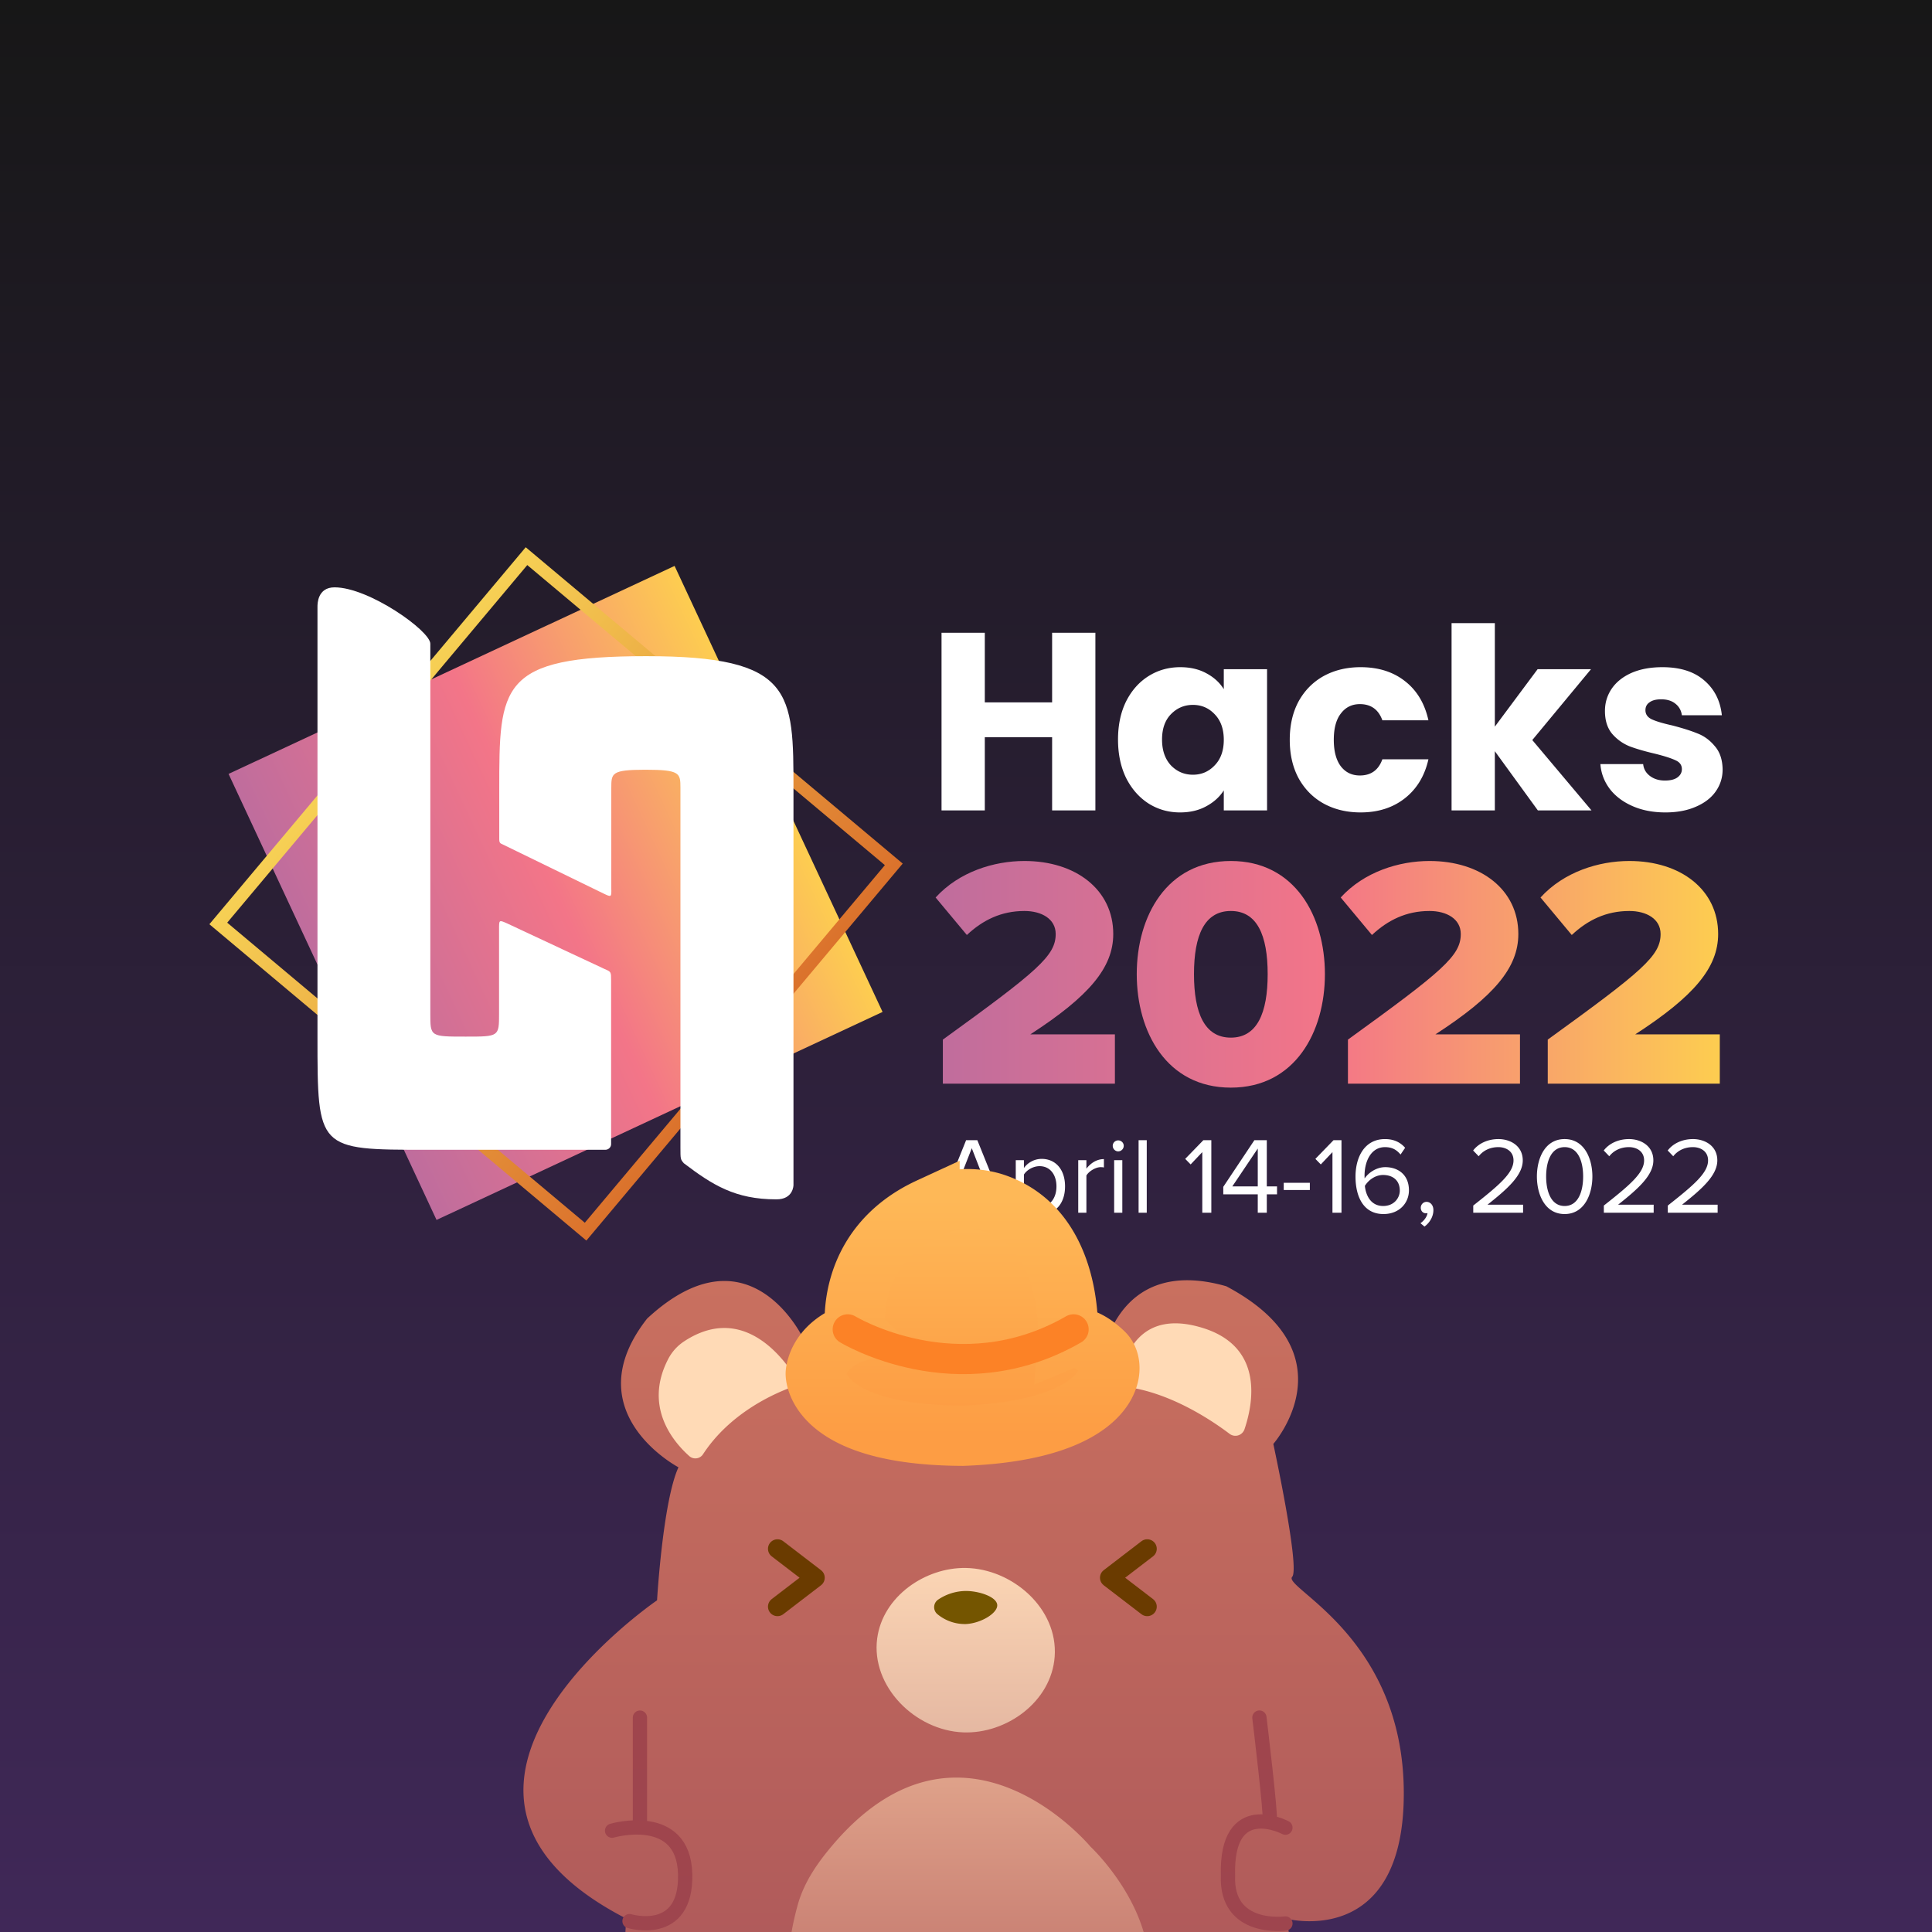
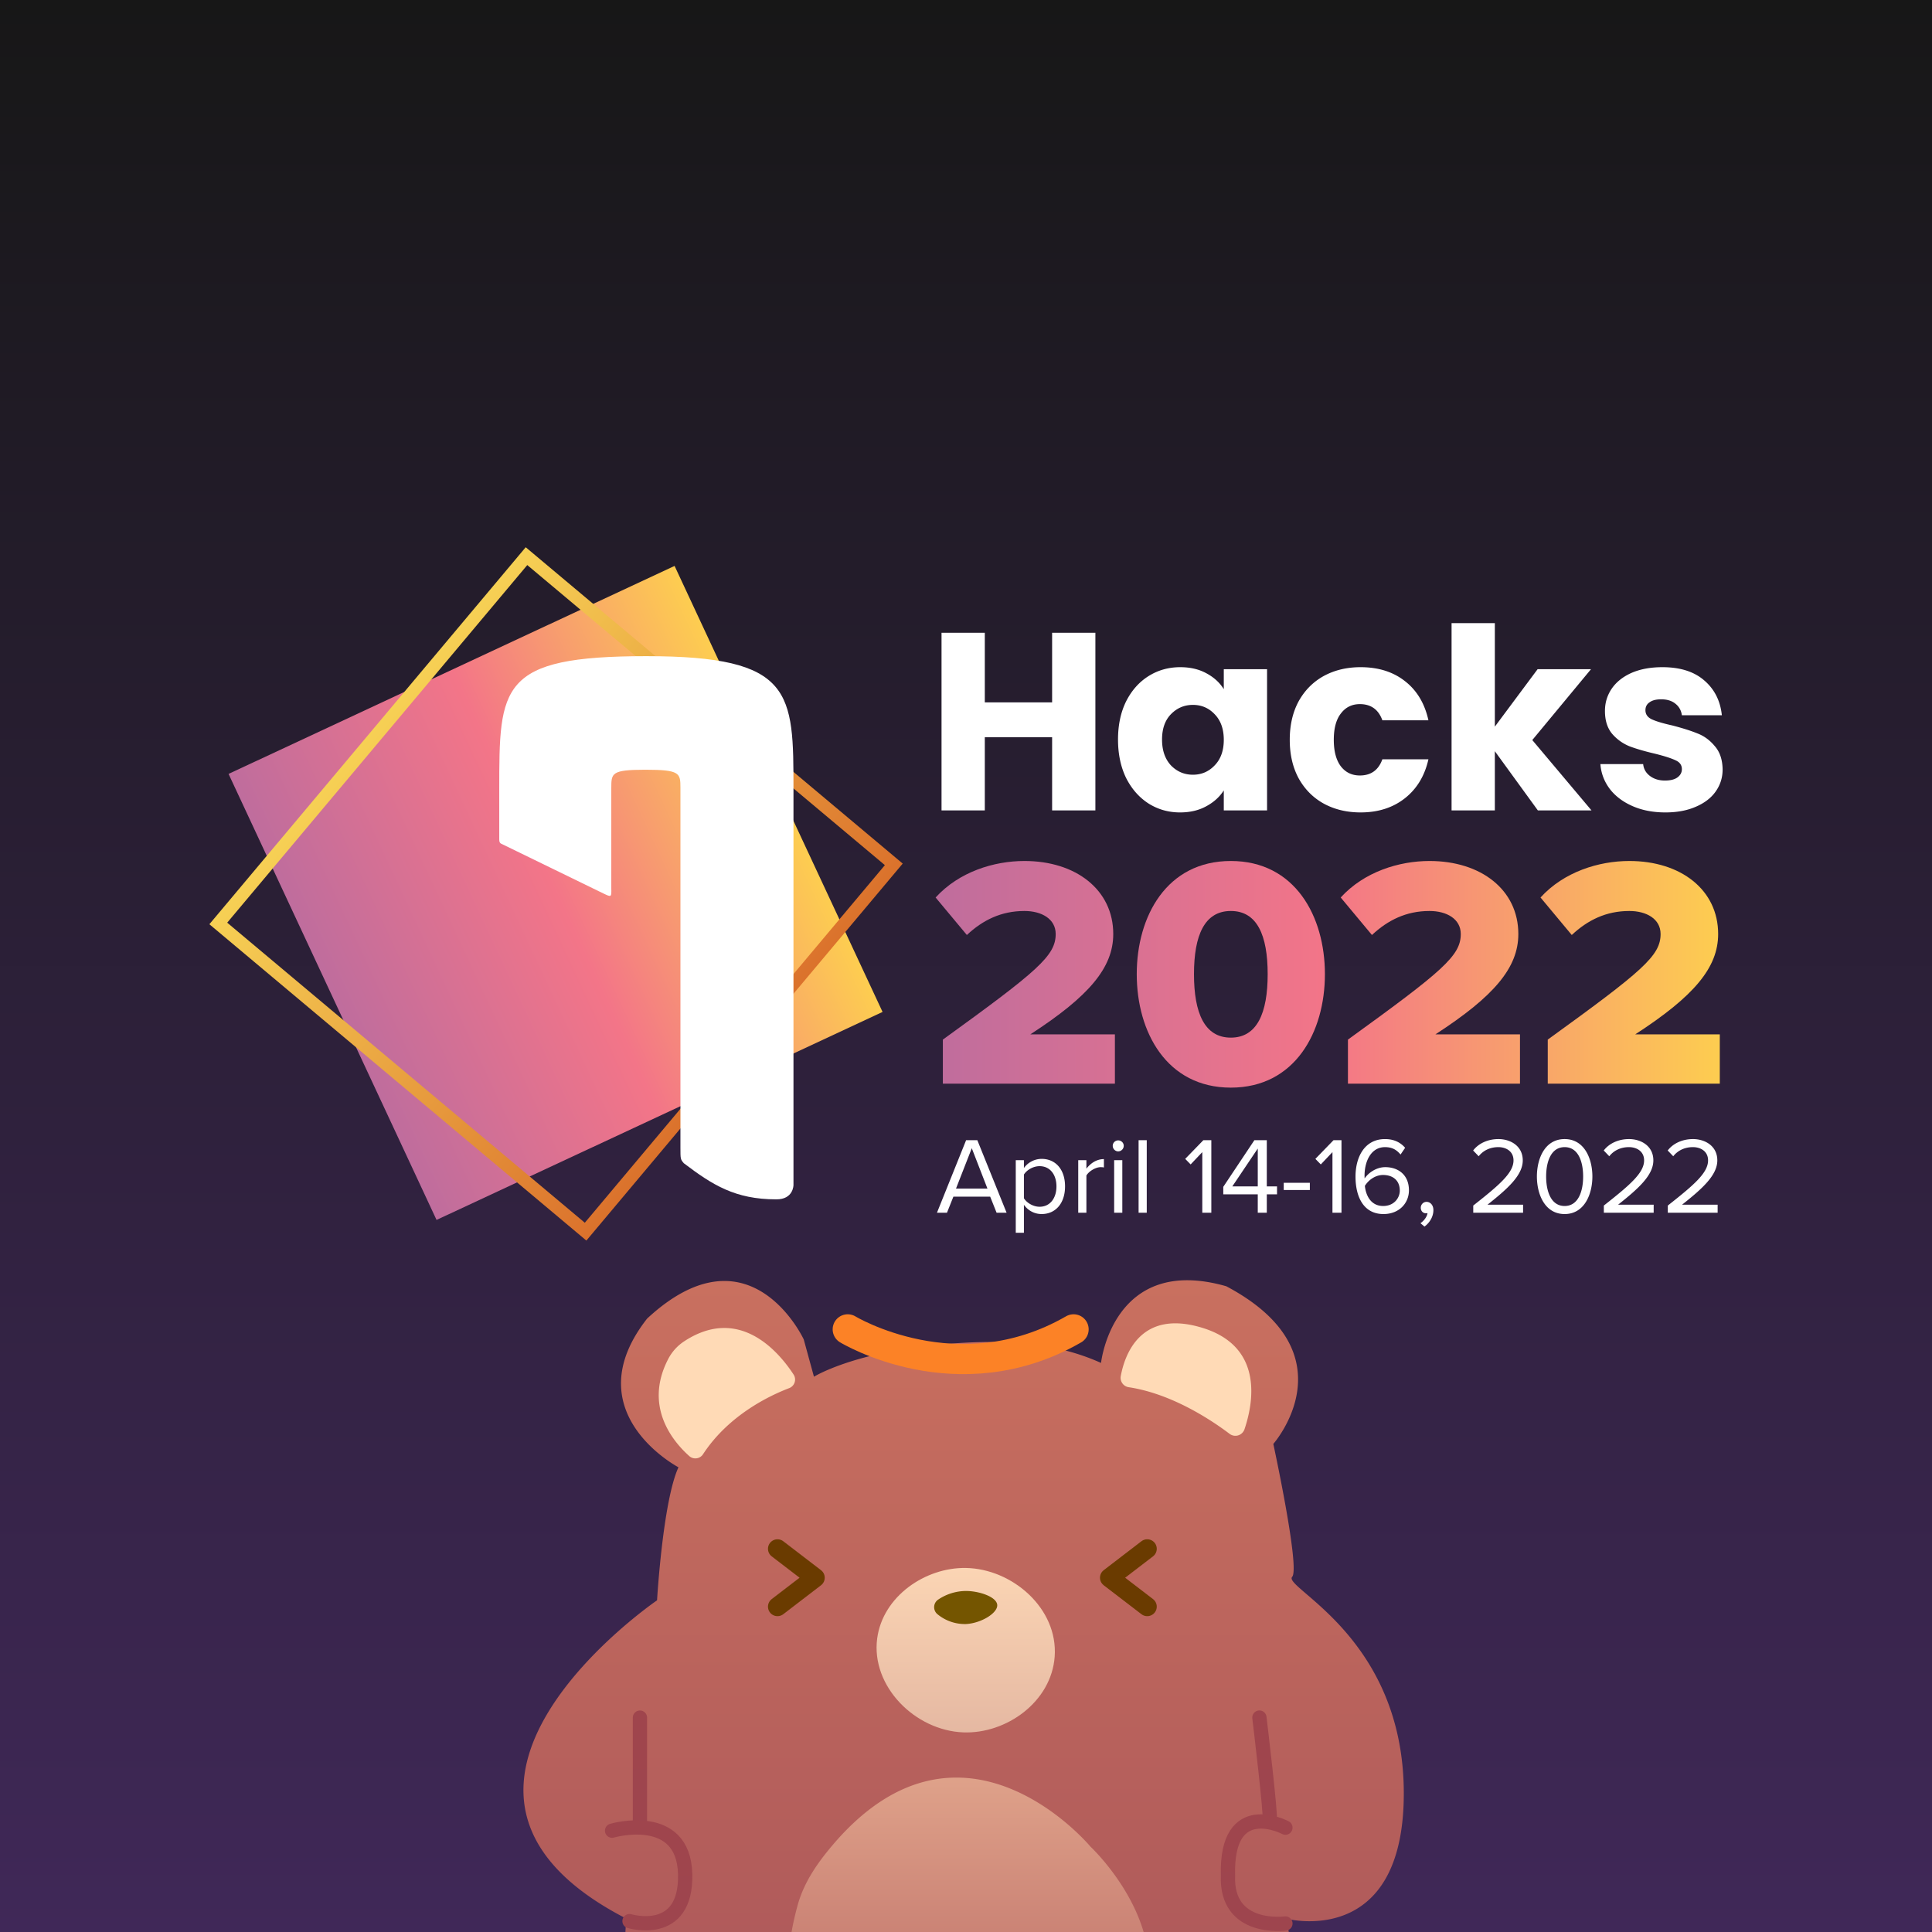
<svg xmlns="http://www.w3.org/2000/svg" width="406" height="406" fill="none">
  <rect width="100%" height="100%" fill="#808080" stroke="none" />
  <g clip-path="url(#a)">
    <path fill="#fff" d="M0 0h406v406H0z" />
    <path fill="url(#b)" d="M0 0h406v406H0z" />
    <path fill="#fff" d="M230.19 132.973v37.329h-9.093v-15.368h-14.145v15.368h-9.093v-37.329h9.093v14.623h14.145v-14.623h9.093zm4.756 22.44c0-3.049.567-5.726 1.702-8.03 1.169-2.304 2.747-4.077 4.732-5.317 1.985-1.241 4.201-1.861 6.647-1.861 2.092 0 3.917.425 5.477 1.276 1.595.851 2.818 1.967 3.669 3.35v-4.201h9.093v29.672h-9.093v-4.201c-.886 1.382-2.127 2.499-3.722 3.35-1.56.851-3.386 1.276-5.477 1.276-2.411 0-4.609-.62-6.594-1.861-1.985-1.276-3.563-3.067-4.732-5.371-1.135-2.34-1.702-5.034-1.702-8.082zm22.227.053c0-2.269-.638-4.059-1.914-5.371-1.241-1.312-2.765-1.967-4.573-1.967-1.808 0-3.35.655-4.626 1.967-1.241 1.276-1.862 3.049-1.862 5.318 0 2.268.621 4.076 1.862 5.423 1.276 1.312 2.818 1.968 4.626 1.968 1.808 0 3.332-.656 4.573-1.968 1.276-1.311 1.914-3.101 1.914-5.37zm13.863 0c0-3.084.621-5.779 1.861-8.083 1.277-2.304 3.031-4.077 5.265-5.317 2.269-1.241 4.856-1.861 7.763-1.861 3.723 0 6.824.974 9.306 2.924 2.517 1.95 4.165 4.697 4.945 8.242h-9.678c-.815-2.268-2.393-3.403-4.732-3.403-1.666 0-2.996.656-3.988 1.968-.993 1.276-1.489 3.119-1.489 5.53 0 2.41.496 4.271 1.489 5.583.992 1.276 2.322 1.914 3.988 1.914 2.339 0 3.917-1.134 4.732-3.403h9.678c-.78 3.474-2.428 6.204-4.945 8.189-2.517 1.985-5.619 2.978-9.306 2.978-2.907 0-5.494-.62-7.763-1.861-2.234-1.241-3.988-3.013-5.265-5.318-1.24-2.304-1.861-4.998-1.861-8.082zm52.137 14.836-9.04-12.443v12.443h-9.093v-39.35h9.093v21.749l8.986-12.071h11.22l-12.336 14.889 12.443 14.783h-11.273zm26.808.425c-2.587 0-4.892-.443-6.912-1.329-2.021-.887-3.616-2.092-4.786-3.616-1.17-1.56-1.826-3.297-1.967-5.211h8.986c.106 1.028.585 1.861 1.436 2.499.851.638 1.896.957 3.137.957 1.135 0 2.003-.213 2.606-.638.638-.461.957-1.046.957-1.755 0-.851-.443-1.471-1.33-1.861-.886-.425-2.321-.886-4.307-1.383-2.127-.496-3.899-1.01-5.317-1.542a9.541 9.541 0 0 1-3.669-2.605c-1.028-1.206-1.542-2.819-1.542-4.839 0-1.702.461-3.244 1.382-4.626.957-1.418 2.34-2.535 4.148-3.35 1.843-.816 4.023-1.223 6.54-1.223 3.723 0 6.647.921 8.774 2.765 2.163 1.843 3.403 4.289 3.722 7.338h-8.401c-.142-1.028-.603-1.844-1.383-2.446-.744-.603-1.737-.904-2.977-.904-1.064 0-1.879.212-2.447.638-.567.39-.85.939-.85 1.648 0 .851.443 1.489 1.329 1.915.922.425 2.34.85 4.254 1.276 2.198.567 3.988 1.134 5.371 1.701 1.382.532 2.588 1.418 3.616 2.659 1.063 1.205 1.613 2.836 1.648 4.892 0 1.737-.496 3.297-1.489 4.68-.957 1.347-2.357 2.41-4.201 3.19-1.808.78-3.917 1.17-6.328 1.17zm-138.45 84.123-6.151-15.251h-2.355l-6.128 15.251h2.104l1.349-3.384h7.729l1.349 3.384h2.103zm-4.024-5.076h-6.608l3.315-8.483 3.293 8.483zm7.664 3.407c.892 1.235 2.218 1.944 3.727 1.944 2.904 0 4.916-2.241 4.916-5.808 0-3.59-2.012-5.785-4.916-5.785-1.554 0-2.926.8-3.727 1.921v-1.647h-1.714v15.252h1.714v-5.877zm6.837-3.864c0 2.447-1.326 4.276-3.544 4.276-1.349 0-2.698-.823-3.293-1.784v-4.984c.595-.961 1.944-1.761 3.293-1.761 2.218 0 3.544 1.806 3.544 4.253zm6.293 5.533v-7.82c.503-.891 1.944-1.76 2.995-1.76.275 0 .481.023.686.068v-1.76c-1.509 0-2.789.846-3.681 2.012v-1.784h-1.715v11.044h1.715zm6.678-12.896c.641 0 1.167-.526 1.167-1.166 0-.64-.526-1.143-1.167-1.143-.617 0-1.143.503-1.143 1.143s.526 1.166 1.143 1.166zm.869 12.896v-11.044h-1.715v11.044h1.715zm5.136 0v-15.251h-1.715v15.251h1.715zm13.569 0v-15.251h-1.669l-3.819 3.933 1.143 1.166 2.447-2.584v12.736h1.898zm11.658 0v-3.864h2.149v-1.669h-2.149v-9.718h-2.607l-6.539 9.809v1.578h7.248v3.864h1.898zm-1.898-5.533h-5.35l5.35-7.957v7.957zm10.944.755v-1.51h-5.488v1.51h5.488zm6.649 4.778v-15.251h-1.669l-3.818 3.933 1.143 1.166 2.446-2.584v12.736h1.898zm2.947-7.591c0 4.139 1.623 7.866 5.876 7.866 3.338 0 5.351-2.333 5.351-4.985 0-3.247-2.241-4.87-4.985-4.87-1.966 0-3.658 1.326-4.322 2.378-.022-.206-.022-.389-.022-.595 0-2.995 1.349-5.99 4.298-5.99 1.601 0 2.493.64 3.27 1.554l.96-1.417c-.937-1.075-2.263-1.829-4.23-1.829-4.276 0-6.196 3.749-6.196 7.888zm9.306 2.95c0 1.463-1.143 3.224-3.498 3.224-2.653 0-3.659-2.333-3.842-4.23.846-1.349 2.31-2.287 3.819-2.287 1.966 0 3.521 1.052 3.521 3.293zm5.186 7.545c1.052-.754 1.875-2.058 1.875-3.452 0-1.098-.686-1.738-1.44-1.738-.686 0-1.212.571-1.212 1.235 0 .686.457 1.166 1.097 1.166.115 0 .275-.023.32-.046-.091.754-.754 1.646-1.486 2.126l.846.709zm20.722-2.904v-1.692h-7.476c4.252-3.361 7.408-6.196 7.408-9.306 0-3.041-2.584-4.481-5.122-4.481-2.149 0-4.139.868-5.305 2.4l1.166 1.212c.892-1.143 2.31-1.92 4.139-1.92 1.578 0 3.178.846 3.178 2.789 0 2.63-2.972 5.168-8.46 9.489v1.509h10.472zm2.902-7.614c0 3.704 1.646 7.889 5.83 7.889 4.162 0 5.831-4.185 5.831-7.889 0-3.727-1.669-7.865-5.831-7.865-4.184 0-5.83 4.138-5.83 7.865zm9.718 0c0 3.041-.984 6.197-3.888 6.197-2.903 0-3.887-3.156-3.887-6.197s.984-6.173 3.887-6.173c2.904 0 3.888 3.132 3.888 6.173zm14.823 7.614v-1.692h-7.477c4.253-3.361 7.409-6.196 7.409-9.306 0-3.041-2.584-4.481-5.122-4.481-2.15 0-4.139.868-5.305 2.4l1.166 1.212c.892-1.143 2.31-1.92 4.139-1.92 1.577 0 3.178.846 3.178 2.789 0 2.63-2.972 5.168-8.46 9.489v1.509h10.472zm13.442 0v-1.692h-7.477c4.253-3.361 7.409-6.196 7.409-9.306 0-3.041-2.584-4.481-5.122-4.481-2.149 0-4.139.868-5.305 2.4l1.166 1.212c.892-1.143 2.31-1.92 4.139-1.92 1.578 0 3.178.846 3.178 2.789 0 2.63-2.972 5.168-8.46 9.489v1.509h10.472z" />
    <path fill="url(#c)" d="M234.291 227.731v-10.369h-17.766c12.374-8.019 17.42-14.033 17.42-21.084 0-9.263-7.811-15.346-18.664-15.346-6.429 0-13.757 2.281-18.665 7.673l6.567 7.88c3.318-3.11 7.19-5.046 12.098-5.046 3.594 0 6.567 1.659 6.567 4.839 0 4.562-3.733 7.742-23.711 22.19v9.263h36.154z" />
    <path fill="url(#d)" d="M238.882 204.711c0 12.167 6.291 23.849 19.771 23.849 13.479 0 19.77-11.682 19.77-23.849 0-12.166-6.291-23.779-19.77-23.779-13.48 0-19.771 11.613-19.771 23.779zm27.513 0c0 8.157-2.212 13.342-7.742 13.342-5.531 0-7.743-5.185-7.743-13.342s2.212-13.272 7.743-13.272c5.53 0 7.742 5.115 7.742 13.272z" />
    <path fill="url(#e)" d="M319.417 227.731v-10.369h-17.766c12.374-8.019 17.42-14.033 17.42-21.084 0-9.263-7.811-15.346-18.664-15.346-6.429 0-13.756 2.281-18.664 7.673l6.567 7.88c3.318-3.11 7.189-5.046 12.097-5.046 3.595 0 6.567 1.659 6.567 4.839 0 4.562-3.733 7.742-23.71 22.19v9.263h36.153z" />
    <path fill="url(#f)" d="M361.407 227.731v-10.369h-17.766c12.374-8.019 17.42-14.033 17.42-21.084 0-9.263-7.811-15.346-18.664-15.346-6.429 0-13.757 2.281-18.665 7.673l6.567 7.88c3.318-3.11 7.19-5.046 12.098-5.046 3.594 0 6.567 1.659 6.567 4.839 0 4.562-3.733 7.742-23.711 22.19v9.263h36.154z" />
    <path fill="url(#g)" d="m48.031 162.633 93.729-43.707 43.707 93.729-93.73 43.707-43.706-93.729z" />
    <path fill="url(#h)" fill-rule="evenodd" d="m110.804 118.746-63.058 75.149 75.149 63.058 63.058-75.149-75.149-63.058zM44 194.223l79.223 66.476 66.476-79.223L110.476 115 44 194.223z" clip-rule="evenodd" />
-     <path fill="#fff" d="M66.716 217.839c0 23.783 0 23.783 23.045 23.783h37.449c.668 0 1.211-.548 1.211-1.181v-34.408c0-1.814 0-1.814-1.378-2.404l-20.457-9.572c-1.712-.759-1.712-.759-1.712 1.097v17.836c0 4.849 0 4.849-7.014 4.849-7.473 0-7.43 0-7.43-4.849v-77.714c0-2.698-12.901-11.849-20.124-11.849-3.59 0-3.59 3.5-3.59 4.048v90.364z" />
    <path fill="#fff" d="M166.745 249.043v-82.985c0-20.62.042-28.168-30.936-28.168-30.894 0-30.894 6.283-30.894 28.168v10.289c0 .885.292.885.71 1.096l21.125 10.289c1.753.843 1.753.843 1.711-1.097v-20.999c0-3.162 0-3.879 7.181-3.879 7.264 0 7.348.717 7.348 3.795v75.521c0 2.53 0 2.53.71 3.373 6.011 4.554 10.771 7.591 19.413 7.591 3.632.042 3.632-2.994 3.632-2.994z" />
    <path fill="url(#i)" d="M142.577 308.343s-22.028-11.556-6.583-31.254c21.608-20.04 32.907 4.382 32.907 4.382l2.148 7.84s8.033-5.044 26.324-6.744c11.781-1.096 23.347-.952 34.003 3.845 0 0 2.481-22.921 26.324-16.111 26.635 14.135 9.881 33.133 9.881 33.133s5.649 26.088 3.963 27.925C269.492 333.646 295 343.978 295 376.875s-24.702 26.324-24.702 26.324 8.227 38.943-4.393 44.979c-36.741 13.156-36.194-20.846-36.194-20.846s-15.906 15.905-57.029 7.131c1.074 23.531-16.497 24.208-26.925 21.33a14.669 14.669 0 0 1-10.375-10.944c-2.428-10.74-4.823-31.351-3.749-41.65-52.186-26.85 6.444-66.9 6.444-66.9s1.214-20.825 4.5-27.956z" />
    <path fill="#FFDAB6" d="M144.863 306.002c-3.329-2.964-9.666-10.342-4.446-20.406a9.862 9.862 0 0 1 3.33-3.705c11.717-7.722 20.03 2.363 23.048 7.003a1.925 1.925 0 0 1-.248 2.346 1.933 1.933 0 0 1-.697.467c-4.017 1.526-12.706 5.617-18.108 13.887-.15.232-.347.429-.579.578a1.925 1.925 0 0 1-2.3-.17zm92.333-14.487a1.992 1.992 0 0 1-1.331-.81 1.99 1.99 0 0 1-.344-1.52c.827-4.479 4.156-14.209 17.281-10.107 12.888 4.028 10.525 15.938 8.721 21.276a2.028 2.028 0 0 1-1.323 1.282 2.021 2.021 0 0 1-1.814-.326c-3.748-2.835-12.071-8.409-21.19-9.795z" />
    <path fill="url(#j)" d="M202.98 329.501c9.731.172 19.397 8.484 18.656 18.644-.698 9.484-10.15 16.25-19.203 15.906-10.118-.386-19.429-9.666-18.097-19.74 1.181-8.871 10.138-14.961 18.644-14.81z" />
    <path fill="#745500" d="M197.073 339.275a1.912 1.912 0 0 1-.765-1.601 1.911 1.911 0 0 1 .872-1.545 10.546 10.546 0 0 1 5.8-1.794c2.76 0 6.444 1.214 6.583 2.921.14 1.708-3.372 3.867-6.583 4.028a9.05 9.05 0 0 1-5.907-2.009z" />
    <path fill="url(#k)" d="M176.127 435.622c8.732 2.922 33.208 9.667 51.928.634a16.767 16.767 0 0 0 4.017-3.136c22.737-21.158-2.911-45.054-2.911-45.054s-26.603-32.049-53.7-.903c-3.394 3.921-6.444 8.141-7.84 13.2-4.296 15.627-.934 25.239 2.03 30.072a11.966 11.966 0 0 0 6.476 5.187z" />
    <path stroke="url(#l)" stroke-linecap="round" stroke-miterlimit="10" stroke-width="3" d="M134.48 360.948v21.566" />
    <path stroke="url(#m)" stroke-linecap="round" stroke-miterlimit="10" stroke-width="3" d="M128.626 384.705s15.036-4.382 15.358 9.139c.322 13.522-11.696 9.87-11.696 9.87" />
    <path stroke="url(#n)" stroke-linecap="round" stroke-miterlimit="10" stroke-width="3" d="M264.658 360.938s2.556 21.211 2.148 21.576" />
    <path stroke="url(#o)" stroke-linecap="round" stroke-miterlimit="10" stroke-width="3" d="M270.125 384.072s-12.533-6.637-12.072 10.064c-.461 11.814 12.072 10.074 12.072 10.074" />
-     <path fill="url(#p)" stroke="url(#q)" stroke-linecap="round" stroke-miterlimit="10" stroke-width="12.669" d="M179.757 279.955s-2.686-17.698 15.575-26.129a18.521 18.521 0 0 1 13.202-1.086c17.486 5.433 15.85 28.439 15.85 28.439s3.01-1.249 7.568 3.185c3.423 3.298 1.062 16.237-29.651 17.349-31.225-.15-30.875-13.065-30.875-13.065s.175-5.945 8.331-8.693z" />
    <mask id="t" width="75" height="64" x="165" y="245" maskUnits="userSpaceOnUse" style="mask-type:alpha">
      <path fill="url(#r)" stroke="url(#s)" stroke-linecap="round" stroke-miterlimit="10" stroke-width="12.669" d="M179.757 279.955s-2.686-17.698 15.575-26.129a18.521 18.521 0 0 1 13.202-1.086c17.486 5.433 15.85 28.439 15.85 28.439s3.01-1.249 7.568 3.185c3.423 3.298 1.062 16.237-29.651 17.349-31.225-.15-30.875-13.065-30.875-13.065s.175-5.945 8.331-8.693z" />
    </mask>
    <g mask="url(#t)">
      <path stroke="#FC8226" stroke-linecap="round" stroke-miterlimit="10" stroke-width="6.335" d="M178.147 279.356s23.09 14.052 47.462 0" />
    </g>
    <path stroke="#6A3B00" stroke-linecap="round" stroke-linejoin="round" stroke-width="4" d="m163.385 325.472 7.928 6.078-7.928 6.079m77.701-.001-7.929-6.078 7.929-6.079" />
  </g>
  <defs>
    <linearGradient id="b" x1="203" x2="203" y1="0" y2="406" gradientUnits="userSpaceOnUse">
      <stop stop-color="#171717" />
      <stop offset="1" stop-color="#402858" />
    </linearGradient>
    <linearGradient id="c" x1="361.407" x2="196.616" y1="215.859" y2="215.859" gradientUnits="userSpaceOnUse">
      <stop stop-color="#FDCD50" />
      <stop offset=".5" stop-color="#F37588" />
      <stop offset="1" stop-color="#BF6D9D" />
    </linearGradient>
    <linearGradient id="d" x1="361.407" x2="196.616" y1="215.859" y2="215.859" gradientUnits="userSpaceOnUse">
      <stop stop-color="#FDCD50" />
      <stop offset=".5" stop-color="#F37588" />
      <stop offset="1" stop-color="#BF6D9D" />
    </linearGradient>
    <linearGradient id="e" x1="361.407" x2="196.616" y1="215.859" y2="215.859" gradientUnits="userSpaceOnUse">
      <stop stop-color="#FDCD50" />
      <stop offset=".5" stop-color="#F37588" />
      <stop offset="1" stop-color="#BF6D9D" />
    </linearGradient>
    <linearGradient id="f" x1="361.407" x2="196.616" y1="215.859" y2="215.859" gradientUnits="userSpaceOnUse">
      <stop stop-color="#FDCD50" />
      <stop offset=".5" stop-color="#F37588" />
      <stop offset="1" stop-color="#BF6D9D" />
    </linearGradient>
    <linearGradient id="g" x1="173.812" x2="80.083" y1="187.661" y2="231.367" gradientUnits="userSpaceOnUse">
      <stop stop-color="#FDCD50" />
      <stop offset=".5" stop-color="#F37588" />
      <stop offset="1" stop-color="#BF6D9D" />
    </linearGradient>
    <linearGradient id="h" x1="86.196" x2="167.032" y1="140.66" y2="208.489" gradientUnits="userSpaceOnUse">
      <stop stop-color="#F7D255" />
      <stop offset="1" stop-color="#DB722C" />
    </linearGradient>
    <linearGradient id="i" x1="202.5" x2="202.5" y1="269.037" y2="456.984" gradientUnits="userSpaceOnUse">
      <stop stop-color="#C9705F" />
      <stop offset="1" stop-color="#A75359" />
    </linearGradient>
    <linearGradient id="j" x1="202.942" x2="202.942" y1="329.498" y2="364.064" gradientUnits="userSpaceOnUse">
      <stop stop-color="#FBD5B4" />
      <stop offset="1" stop-color="#E5B8A2" />
    </linearGradient>
    <linearGradient id="k" x1="203.783" x2="203.783" y1="440.703" y2="373.041" gradientUnits="userSpaceOnUse">
      <stop stop-color="#B66360" />
      <stop offset="1" stop-color="#DFA28A" />
    </linearGradient>
    <linearGradient id="l" x1="134.98" x2="134.98" y1="360.948" y2="382.514" gradientUnits="userSpaceOnUse">
      <stop stop-color="#9F454D" />
      <stop offset="1" stop-color="#9E454E" />
    </linearGradient>
    <linearGradient id="m" x1="136.308" x2="136.308" y1="384.027" y2="404.163" gradientUnits="userSpaceOnUse">
      <stop stop-color="#9F454D" />
      <stop offset="1" stop-color="#9E454E" />
    </linearGradient>
    <linearGradient id="n" x1="265.754" x2="265.754" y1="360.938" y2="382.514" gradientUnits="userSpaceOnUse">
      <stop stop-color="#9F454D" />
      <stop offset="1" stop-color="#9E454E" />
    </linearGradient>
    <linearGradient id="o" x1="264.083" x2="264.083" y1="382.771" y2="404.3" gradientUnits="userSpaceOnUse">
      <stop stop-color="#9F454D" />
      <stop offset="1" stop-color="#9E454E" />
    </linearGradient>
    <linearGradient id="p" x1="202.28" x2="202.28" y1="252" y2="301.713" gradientUnits="userSpaceOnUse">
      <stop stop-color="#FEB958" />
      <stop offset="1" stop-color="#FD9941" />
    </linearGradient>
    <linearGradient id="q" x1="202.28" x2="202.28" y1="252" y2="301.713" gradientUnits="userSpaceOnUse">
      <stop stop-color="#FEB857" />
      <stop offset="1" stop-color="#FD9D44" />
    </linearGradient>
    <linearGradient id="r" x1="202.28" x2="202.28" y1="252" y2="301.713" gradientUnits="userSpaceOnUse">
      <stop stop-color="#FEB958" />
      <stop offset="1" stop-color="#FD9941" />
    </linearGradient>
    <linearGradient id="s" x1="202.28" x2="202.28" y1="252" y2="301.713" gradientUnits="userSpaceOnUse">
      <stop stop-color="#FEB857" />
      <stop offset="1" stop-color="#FD9D44" />
    </linearGradient>
    <clipPath id="a">
      <path fill="#fff" d="M0 0h406v406H0z" />
    </clipPath>
  </defs>
</svg>